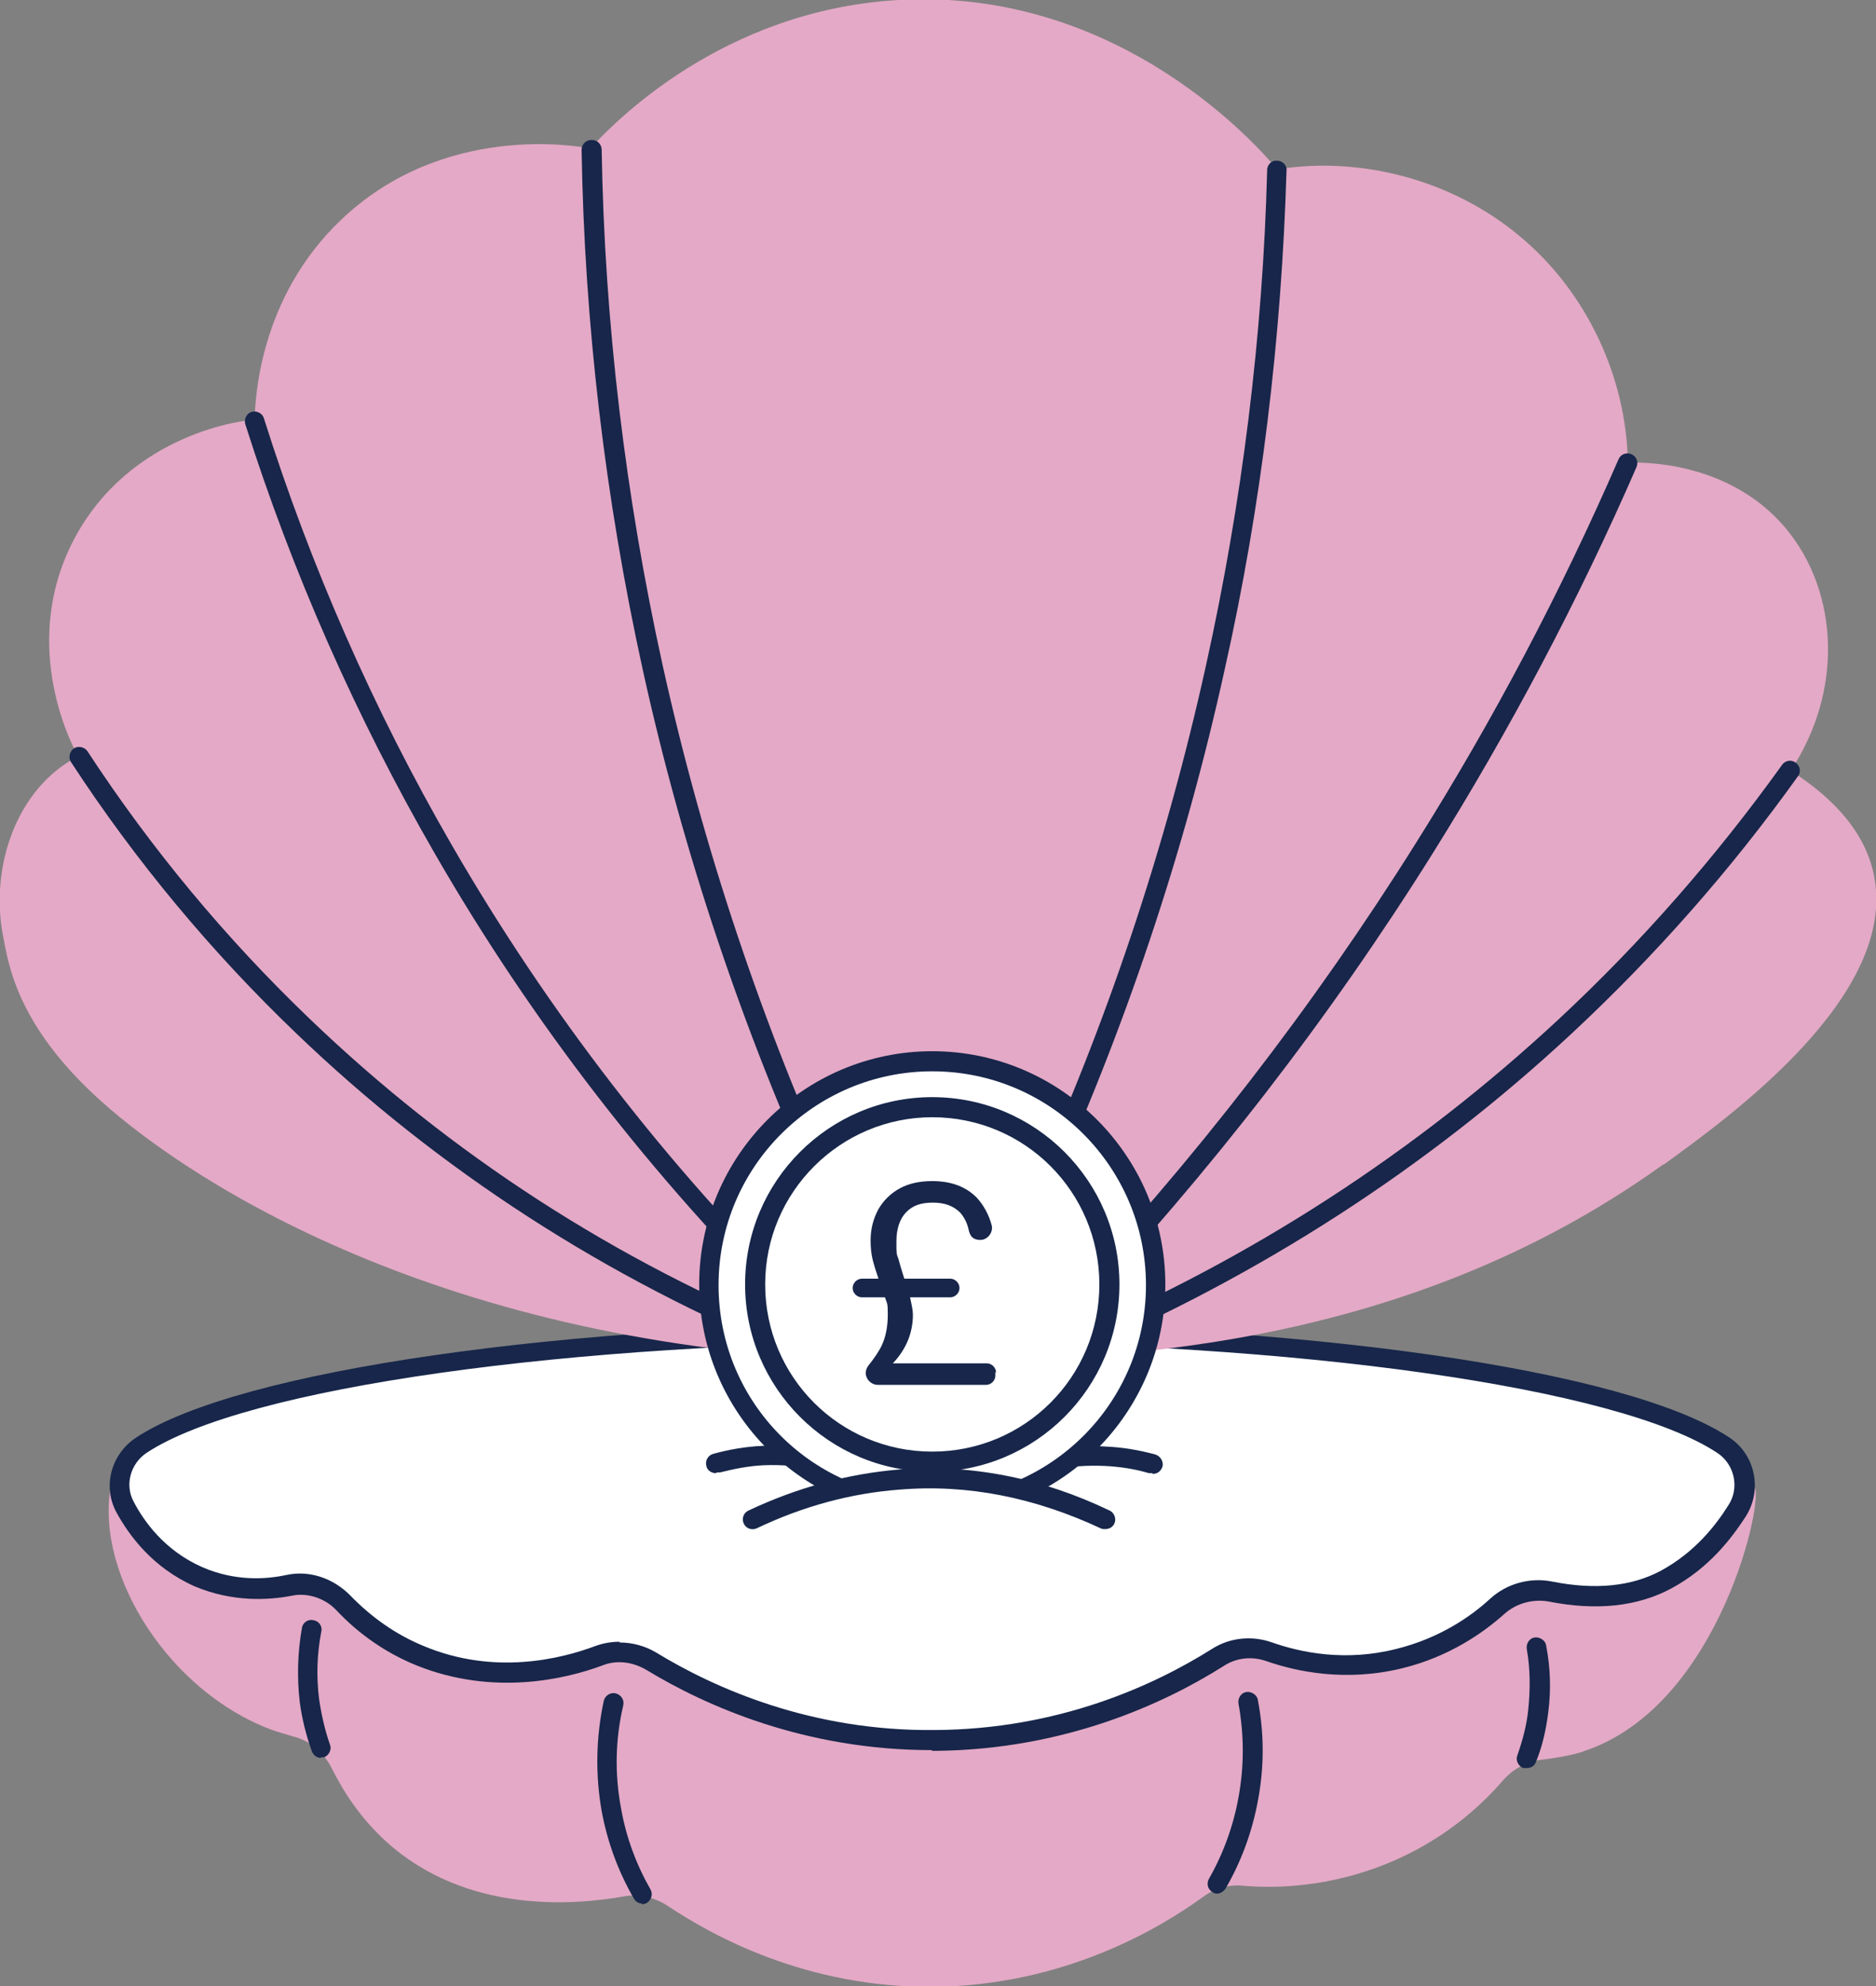
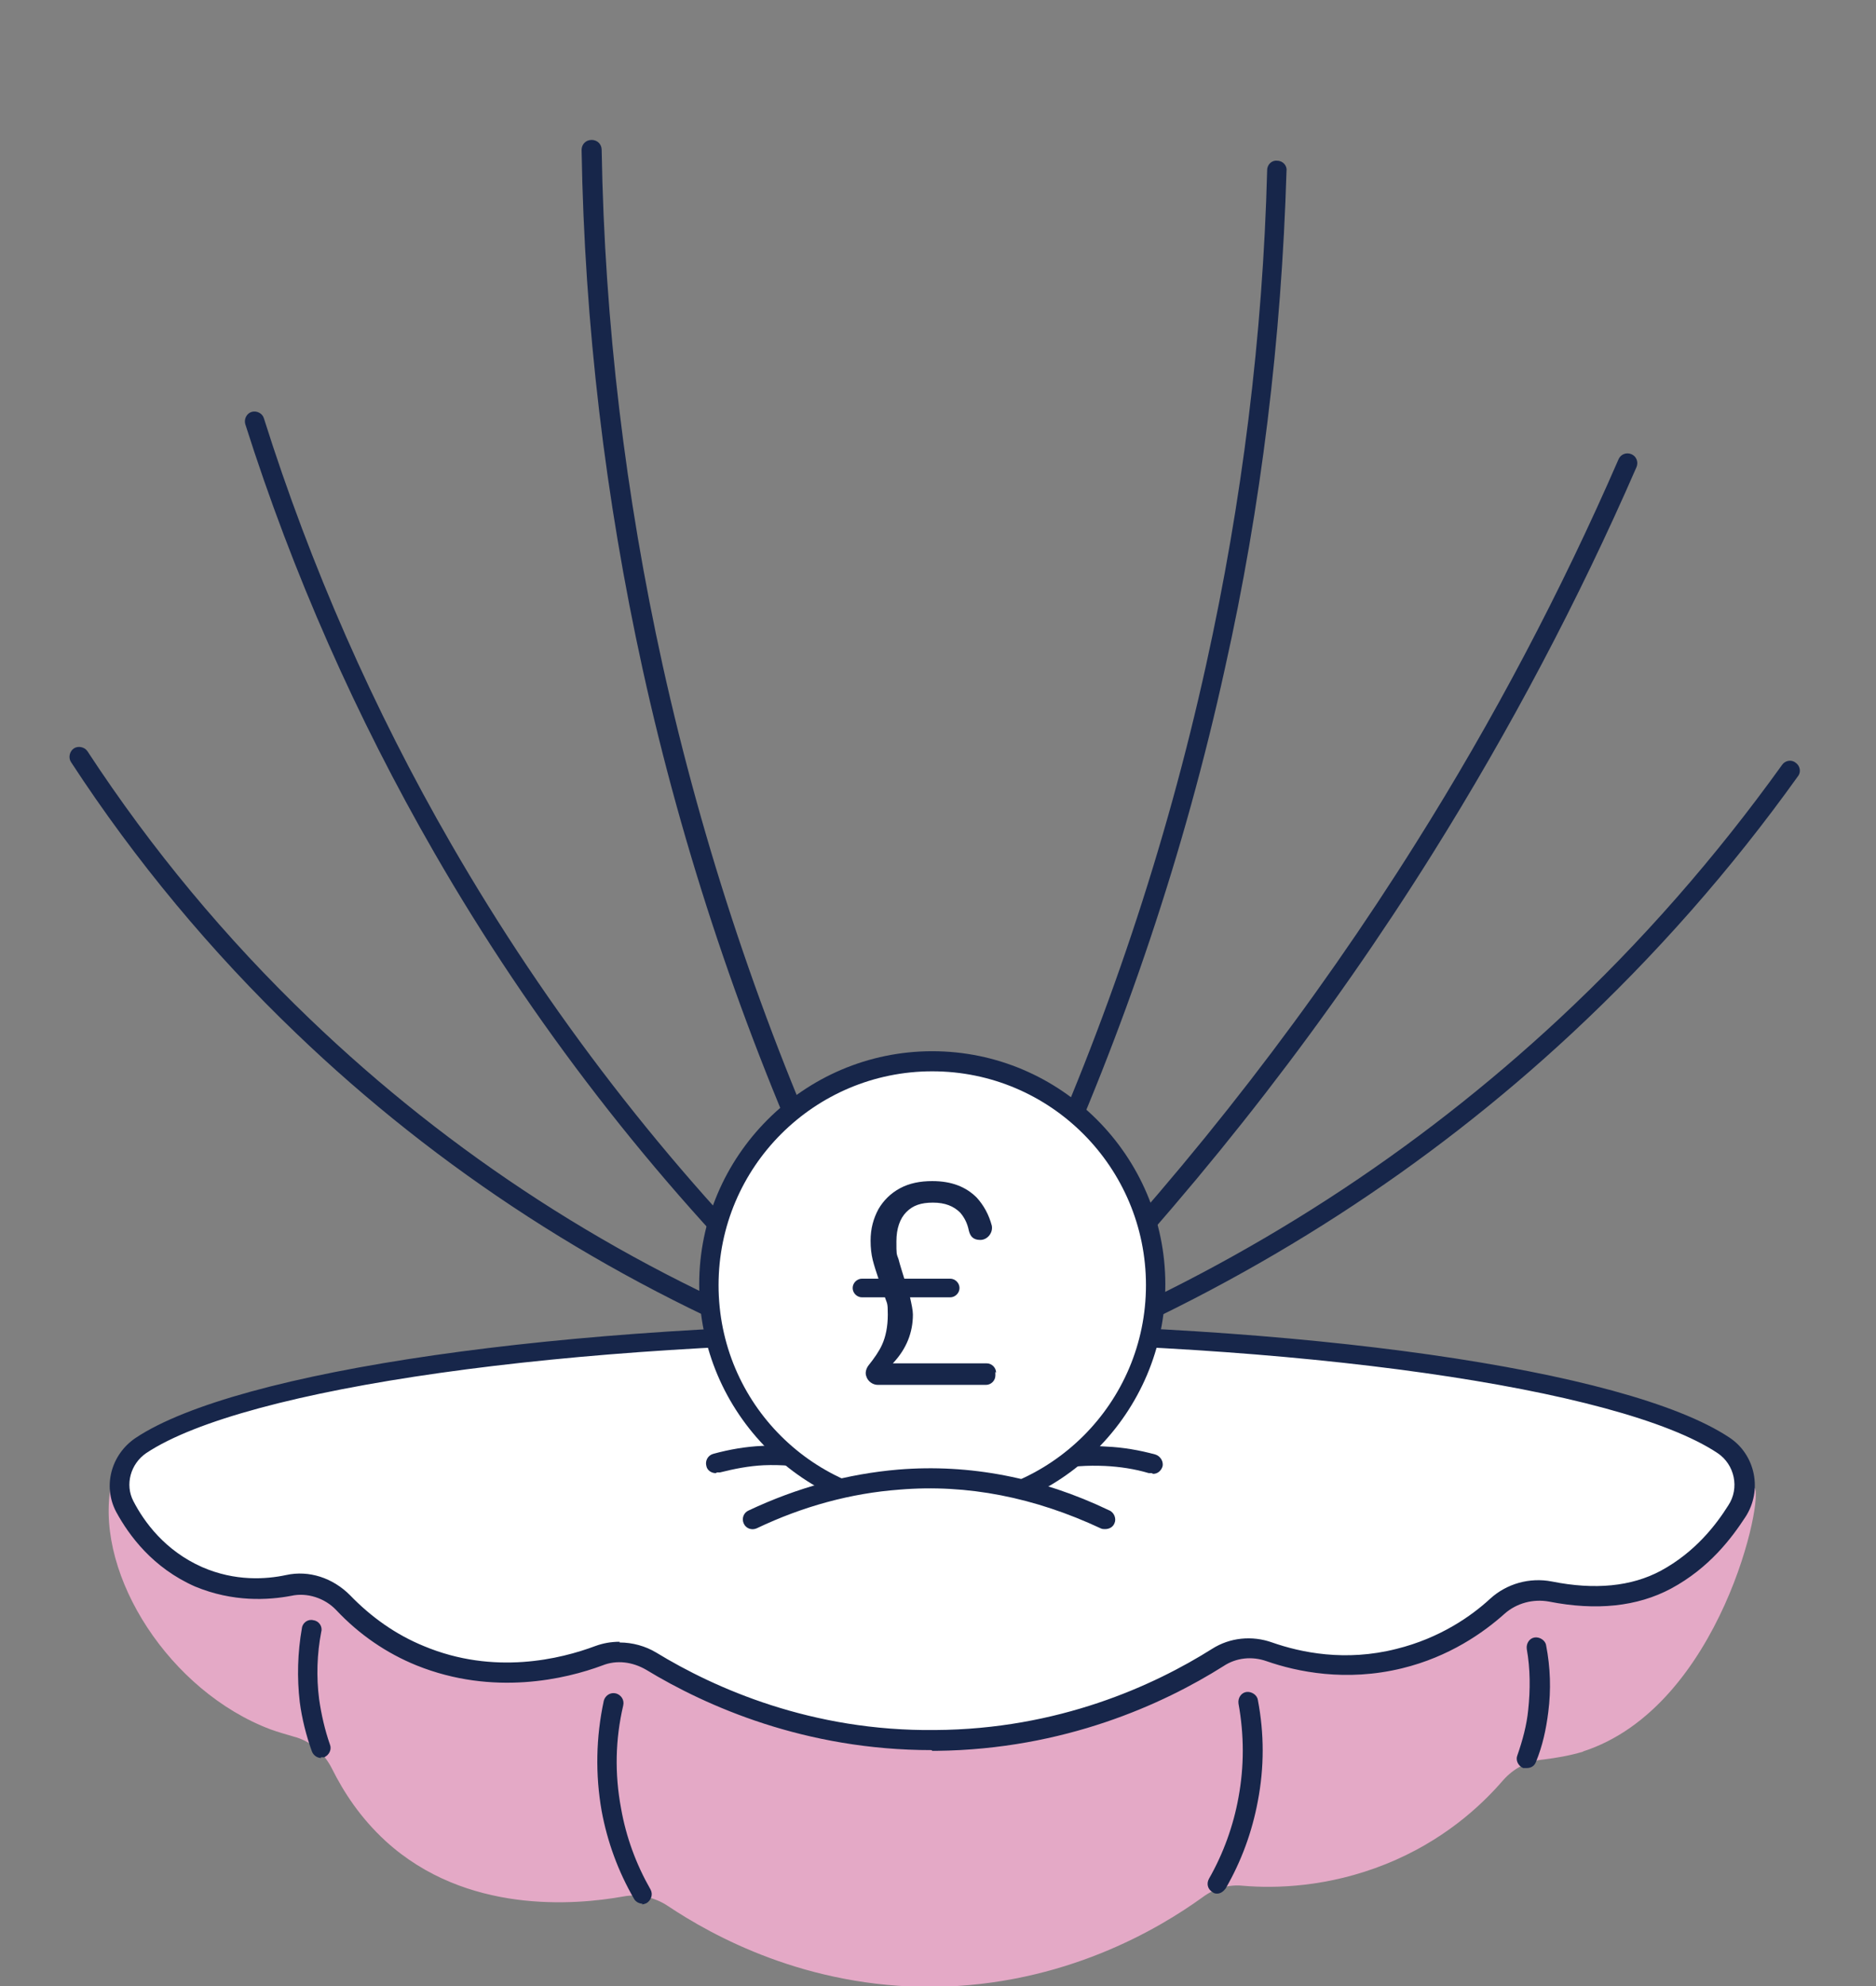
<svg xmlns="http://www.w3.org/2000/svg" id="Layer_2" width="261.6" height="276.8" version="1.1" viewBox="0 0 261.6 276.8">
  <rect x="0" y="0" width="261.6" height="276.8" fill="#808080" stroke="none" />
  <defs>
    <style>
      .st0 {
        fill: #e4a9c6;
      }

      .st1 {
        fill: #fff;
      }

      .st2 {
        fill: #17264a;
      }
    </style>
  </defs>
  <path class="st0" d="M220.8,244.1c-2,.6-3.9.9-5.5,1.1-2.2.2-4.2,1.2-5.7,2.9-3.1,3.6-8.4,8.5-16.4,11.7-8,3.2-15.3,3.4-19.9,3-2-.2-4,.4-5.6,1.6-6.1,4.4-19.3,12.3-37.6,12.5-17.7.1-30.7-7.1-37-11.3-1.8-1.2-4.1-1.7-6.2-1.3-6.7,1.2-21.9,2.5-33.1-7.7-3.6-3.3-5.9-6.9-7.5-10.1-1.1-2.2-3-3.9-5.4-4.5-1-.3-2.1-.6-3.2-1-14-5.3-24.3-21.3-22.3-33.6.1-.9.3-1.6.4-1.8.3,1.1,2.8,10.2,12,14.2,4.8,2.1,9.3,1.9,12.5,1.2,2.8-.6,5.6.4,7.6,2.4,2.4,2.5,6,5.4,10.7,7.4,10.1,4.2,19.7,2,24.9,0,2.4-.9,5.1-.6,7.3.7,7.2,4.4,21.2,11.2,39.7,11,18.4-.1,32.2-7.1,39.3-11.6,2.2-1.4,4.8-1.7,7.2-.8,4,1.4,10.6,2.8,18.1,1,6.3-1.5,10.8-4.7,13.7-7.3,2-1.8,4.7-2.6,7.4-2,5,1,10.9,1.1,16.1-1.7,8.8-4.7,11.4-13.3,12.3-12.8,1.6.8-4.6,30.6-23.9,36.8" />
  <path class="st1" d="M240.3,201.4c3.1,2,3.9,6.1,1.9,9.2-1.8,2.8-4.9,6.8-9.9,9.6-5.2,2.8-11.1,2.7-16.1,1.7-2.6-.5-5.4.2-7.4,2-2.9,2.6-7.4,5.7-13.7,7.3-7.6,1.8-14.1.4-18.1-1-2.4-.8-5.1-.6-7.2.8-7.2,4.5-20.9,11.4-39.3,11.6-18.5.2-32.4-6.6-39.7-11-2.2-1.3-4.9-1.6-7.3-.7-5.2,1.9-14.8,4.1-24.9,0-4.8-2-8.3-4.8-10.7-7.4-2-2-4.8-3-7.6-2.4-3.2.6-7.7.9-12.5-1.2-5.5-2.4-8.6-6.6-10.3-9.8-1.5-3-.6-6.6,2.2-8.5,13.6-9.1,57.8-15.7,110.4-15.7s96.6,6.6,110.3,15.7" />
  <path class="st2" d="M129.9,243.9c-17.6,0-31.4-6.1-39.8-11.2-1.9-1.1-4.1-1.4-6.1-.6-5.1,1.9-15.2,4.3-25.9,0-4.2-1.7-8-4.3-11.2-7.7-1.6-1.7-4.1-2.5-6.3-2-3.2.6-8.1.9-13.4-1.3-5.9-2.6-9.2-7.1-11-10.4-1.9-3.6-.7-8,2.7-10.3,14.1-9.4,59.8-16,111.1-16s96.7,6.4,111.1,15.9h0c3.7,2.4,4.7,7.4,2.3,11.1-1.9,2.9-5,7.1-10.4,10-4.7,2.5-10.4,3.1-17,1.8-2.2-.4-4.5.2-6.2,1.7-2.9,2.6-7.7,6-14.3,7.6-7.8,1.9-14.6.5-18.9-1-2-.7-4.2-.5-6,.7-8.4,5.3-22.2,11.6-40,11.8-.2,0-.4,0-.6,0ZM86.4,228.9c1.8,0,3.6.5,5.1,1.4,8.2,5,21.7,11,38.9,10.8,17.2-.1,30.5-6.2,38.6-11.3,2.5-1.6,5.6-1.9,8.4-.9,4,1.4,10.2,2.7,17.3.9,6.1-1.5,10.5-4.6,13.1-7,2.3-2.1,5.5-3,8.6-2.4,6,1.2,11.1.7,15.2-1.5,4.8-2.6,7.7-6.4,9.4-9.1,1.6-2.4.9-5.7-1.5-7.3h0c-13.7-9.1-58.8-15.5-109.5-15.5s-95.9,6.4-109.6,15.5c-2.2,1.5-3,4.4-1.8,6.7,1.5,2.9,4.4,6.9,9.6,9.2,4.6,2,8.9,1.7,11.7,1.1,3.2-.7,6.5.4,8.9,2.8,3,3.1,6.4,5.5,10.3,7.1,9.8,4.1,19.1,1.8,23.9,0,1.1-.4,2.2-.6,3.4-.6Z" />
-   <path class="st0" d="M232,162.3c9.1-6.6,32.8-23.6,29.3-40.4-1.4-6.8-6.9-11.5-11.6-14.5,7.3-11,6.8-24.8-.7-33.8-8-9.5-20.4-9.2-22-9.1-.2-12-5.8-23.9-15.1-31.6-9.2-7.7-21.9-11.2-33.8-9.3-2.1-2.5-21.6-25.4-52.8-23.6-24.6,1.4-39.8,17.2-43,20.7-1.9-.4-20.5-3.6-34.7,9.9-11.5,10.9-12,25.1-12.1,27.9-1.1,0-17.3,1.7-25.2,16.7-7.8,14.9,0,29.2.6,30.2-8.6,4.4-12.3,15.4-10.5,24.9.8,4.2,2,13.2,15,24.3,14.5,12.4,52.3,35.4,114.1,35.1,23.1-.1,65.4-.8,102.4-27.4" />
  <path class="st2" d="M89.6,265.3c-.5,0-1-.3-1.2-.7-2.2-3.8-3.7-7.9-4.5-12.2-.9-5.1-.8-10.3.3-15.4.2-.7.9-1.2,1.7-1,.7.2,1.2.9,1,1.7-1.1,4.7-1.2,9.5-.3,14.3.7,4,2.1,7.8,4.1,11.3.4.7.1,1.5-.5,1.9-.2.1-.5.2-.7.2ZM169.8,263.9c-.2,0-.5,0-.7-.2-.7-.4-.9-1.2-.5-1.9,2-3.5,3.4-7.4,4.1-11.3.8-4.3.8-8.7,0-13.1-.1-.8.4-1.5,1.1-1.6.7-.1,1.5.4,1.6,1.1.9,4.7.9,9.4,0,14.1-.8,4.3-2.3,8.4-4.5,12.2-.3.4-.7.7-1.2.7ZM212.9,246.4c-.2,0-.3,0-.5,0-.7-.3-1.1-1.1-.8-1.8.7-2,1.3-4.2,1.5-6.3.3-2.8.3-5.7-.2-8.5-.1-.8.4-1.5,1.1-1.6.7-.1,1.5.4,1.6,1.1.6,3.1.7,6.2.3,9.3-.3,2.4-.8,4.7-1.7,6.9-.2.6-.7.9-1.3.9ZM44.8,245c-.6,0-1.1-.4-1.3-.9-.8-2.2-1.4-4.6-1.7-6.9-.4-3.4-.3-6.9.3-10.3.1-.8.9-1.3,1.6-1.1.8.1,1.3.9,1.1,1.6-.6,3.1-.7,6.3-.3,9.4.3,2.1.8,4.3,1.5,6.3.3.7-.1,1.5-.8,1.8-.2,0-.3,0-.5,0ZM111.1,188.9c-.2,0-.4,0-.5-.1-26-10.6-49.4-25.7-69.3-44.8-11.8-11.3-22.4-24-31.4-37.8-.4-.6-.2-1.5.4-1.9.6-.4,1.5-.2,1.9.4,8.9,13.6,19.3,26.1,31,37.3,19.7,18.9,42.7,33.8,68.5,44.2.7.3,1.1,1.1.8,1.8-.2.5-.7.9-1.3.9ZM149.5,188.9c-.5,0-1.1-.3-1.3-.8-.3-.7,0-1.5.7-1.8,25.5-10.8,48.5-25.7,68.5-44.3,11.5-10.7,21.9-22.6,31.1-35.4.4-.6,1.3-.8,1.9-.3.6.4.8,1.3.3,1.9-9.3,13-19.9,25-31.5,35.8-20.2,18.8-43.5,33.8-69.3,44.8-.2,0-.4.1-.5.1ZM149,183.8c-.3,0-.7-.1-1-.4-.6-.5-.6-1.4,0-2,18.5-19.6,35.2-41.2,49.5-64,10.7-17,20.2-35,28.2-53.4.3-.7,1.1-1,1.8-.7.7.3,1,1.1.7,1.8-8.1,18.6-17.7,36.7-28.4,53.8-14.4,23-31.2,44.7-49.8,64.4-.3.3-.6.4-1,.4ZM111.5,183.8c-.4,0-.7-.1-1-.4-19.5-19.2-36.3-40.9-49.9-64.5-10.9-18.9-19.8-39-26.4-59.8-.2-.7.2-1.5.9-1.7.7-.2,1.5.2,1.7.9,6.5,20.6,15.3,40.6,26.1,59.3,13.5,23.4,30.1,44.9,49.4,63.9.5.5.6,1.4,0,2-.3.3-.6.4-1,.4ZM115.8,168.3c-.5,0-1-.3-1.3-.8-10.9-23.8-19.3-48.8-24.9-74.3-5.2-23.7-8.1-48-8.5-72.3,0-.8.6-1.4,1.4-1.4,0,0,0,0,0,0,.8,0,1.4.6,1.4,1.4.4,24.1,3.3,48.2,8.5,71.8,5.6,25.3,13.9,50.2,24.7,73.8.3.7,0,1.5-.7,1.8-.2,0-.4.1-.6.1ZM144.8,168.3c-.2,0-.4,0-.6-.1-.7-.3-1-1.1-.7-1.8,10.8-23.6,19.1-48.4,24.7-73.8,5-22.6,7.9-45.8,8.5-68.9,0-.8.7-1.4,1.4-1.3.8,0,1.4.7,1.3,1.4-.7,23.3-3.5,46.7-8.6,69.4-5.6,25.5-14,50.5-24.9,74.3-.2.5-.7.8-1.3.8Z" />
-   <path class="st1" d="M146.6,203.5c1.9-.4,4.5-.8,7.5-.6,2.6.1,4.8.6,6.5,1.1" />
-   <path class="st2" d="M160.6,205.3c-.1,0-.3,0-.4,0-2-.6-4.1-.9-6.1-1-2.4-.1-4.8,0-7.2.6-.8.2-1.5-.3-1.6-1.1-.2-.8.3-1.5,1.1-1.6,2.6-.6,5.3-.8,7.9-.6,2.3.1,4.6.5,6.8,1.1.7.2,1.2,1,1,1.7-.2.6-.7,1-1.3,1Z" />
+   <path class="st2" d="M160.6,205.3c-.1,0-.3,0-.4,0-2-.6-4.1-.9-6.1-1-2.4-.1-4.8,0-7.2.6-.8.2-1.5-.3-1.6-1.1-.2-.8.3-1.5,1.1-1.6,2.6-.6,5.3-.8,7.9-.6,2.3.1,4.6.5,6.8,1.1.7.2,1.2,1,1,1.7-.2.6-.7,1-1.3,1" />
  <path class="st1" d="M113.8,203.5c-1.9-.4-4.5-.8-7.5-.6-2.6.1-4.8.6-6.5,1.1" />
  <path class="st2" d="M99.8,205.3c-.6,0-1.2-.4-1.3-1-.2-.7.2-1.5,1-1.7,2.2-.6,4.5-1,6.8-1.1,2.7-.1,5.3,0,7.9.6.8.2,1.2.9,1.1,1.6-.2.8-.9,1.2-1.6,1.1-2.4-.5-4.8-.7-7.2-.6-2.1.1-4.1.5-6.1,1-.1,0-.3,0-.4,0Z" />
  <path class="st1" d="M161.2,179c0,17.2-13.9,31.1-31.1,31.1s-31.1-13.9-31.1-31.1,13.9-31.1,31.1-31.1,31.1,13.9,31.1,31.1" />
  <path class="st2" d="M130,211.5c-17.9,0-32.5-14.6-32.5-32.5s14.6-32.5,32.5-32.5,32.5,14.6,32.5,32.5-14.6,32.5-32.5,32.5ZM130,149.3c-16.4,0-29.8,13.3-29.8,29.8s13.3,29.7,29.8,29.7,29.8-13.3,29.8-29.7-13.3-29.8-29.8-29.8Z" />
-   <path class="st2" d="M130,205.1c-14.4,0-26.1-11.7-26.1-26.1s11.7-26.1,26.1-26.1,26.1,11.7,26.1,26.1-11.7,26.1-26.1,26.1ZM130,155.7c-12.8,0-23.3,10.4-23.3,23.3s10.4,23.3,23.3,23.3,23.3-10.4,23.3-23.3-10.4-23.3-23.3-23.3Z" />
  <path class="st1" d="M105,211.7c5.4-2.6,12.3-4.9,20.4-5.6,11.9-.9,21.8,2.3,28.7,5.6" />
  <path class="st2" d="M154.1,213.1c-.2,0-.4,0-.6-.1-9.2-4.3-18.6-6.2-28.1-5.4-6.7.5-13.4,2.3-19.9,5.4-.7.3-1.5,0-1.8-.7-.3-.7,0-1.5.7-1.8,6.8-3.2,13.8-5.1,20.9-5.7,9.9-.8,19.8,1.1,29.4,5.7.7.3,1,1.2.7,1.8-.2.5-.7.8-1.3.8Z" />
  <path class="st2" d="M138.8,191.2v.5c0,.7-.6,1.3-1.3,1.3h-15.1c-.7,0-1.4-.5-1.6-1.2-.2-.5,0-1.1.3-1.5.8-1,1.5-2,1.9-2.9.5-1.1.8-2.5.8-4.2s-.1-1.5-.4-2.4h-3.2c-.7,0-1.3-.6-1.3-1.3s.6-1.3,1.3-1.3h2.3c-.3-.9-.6-1.8-.8-2.6-.2-.8-.3-1.7-.3-2.7,0-1.7.4-3.1,1.1-4.4.7-1.2,1.7-2.2,3-2.9,1.3-.7,2.8-1,4.5-1,2.7,0,4.7.8,6.2,2.3,1,1.1,1.7,2.4,2.1,3.9.2,1-.6,2-1.6,2s-1.4-.5-1.6-1.3c-.2-1-.6-1.8-1.2-2.5-.9-.9-2.1-1.4-3.8-1.4s-2.8.4-3.7,1.3-1.4,2.3-1.4,4.1,0,1.7.3,2.5c.2.8.5,1.7.8,2.7h6.4c.7,0,1.3.6,1.3,1.3s-.6,1.3-1.3,1.3h-5.6c.2.9.4,1.8.4,2.4,0,2.5-.9,4.8-2.8,6.8h13.1c.7,0,1.3.6,1.3,1.3" />
</svg>